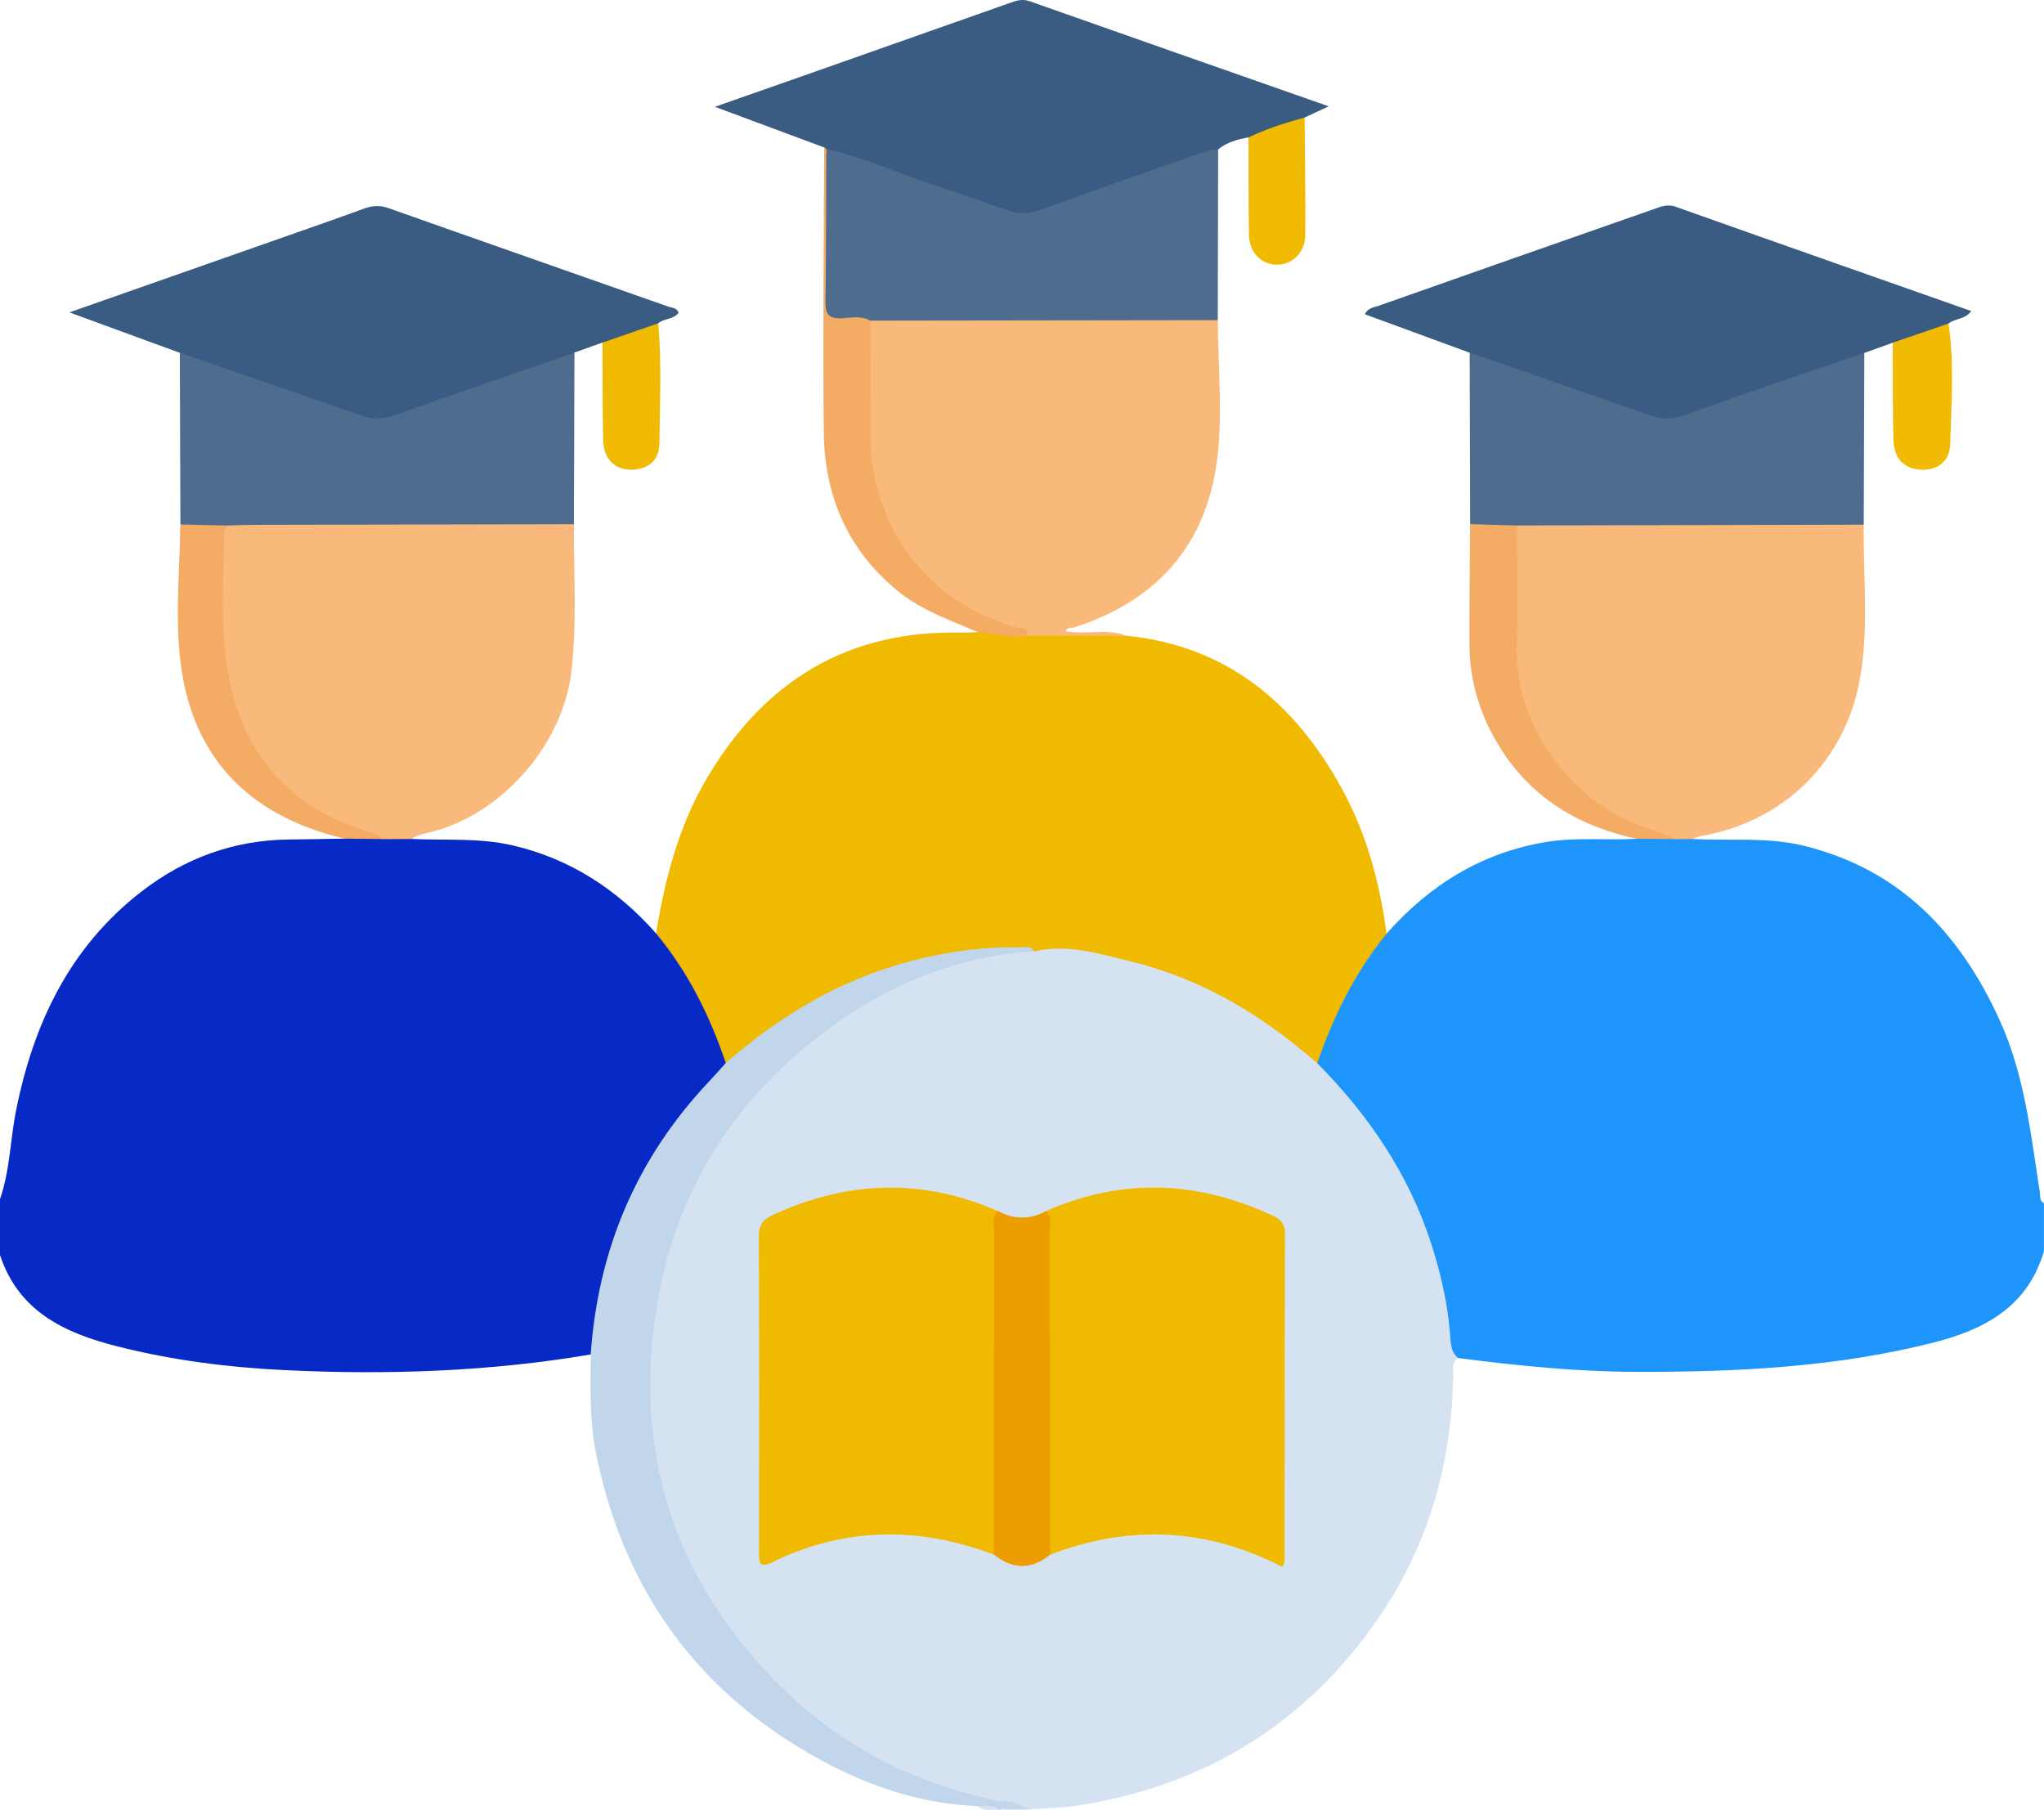
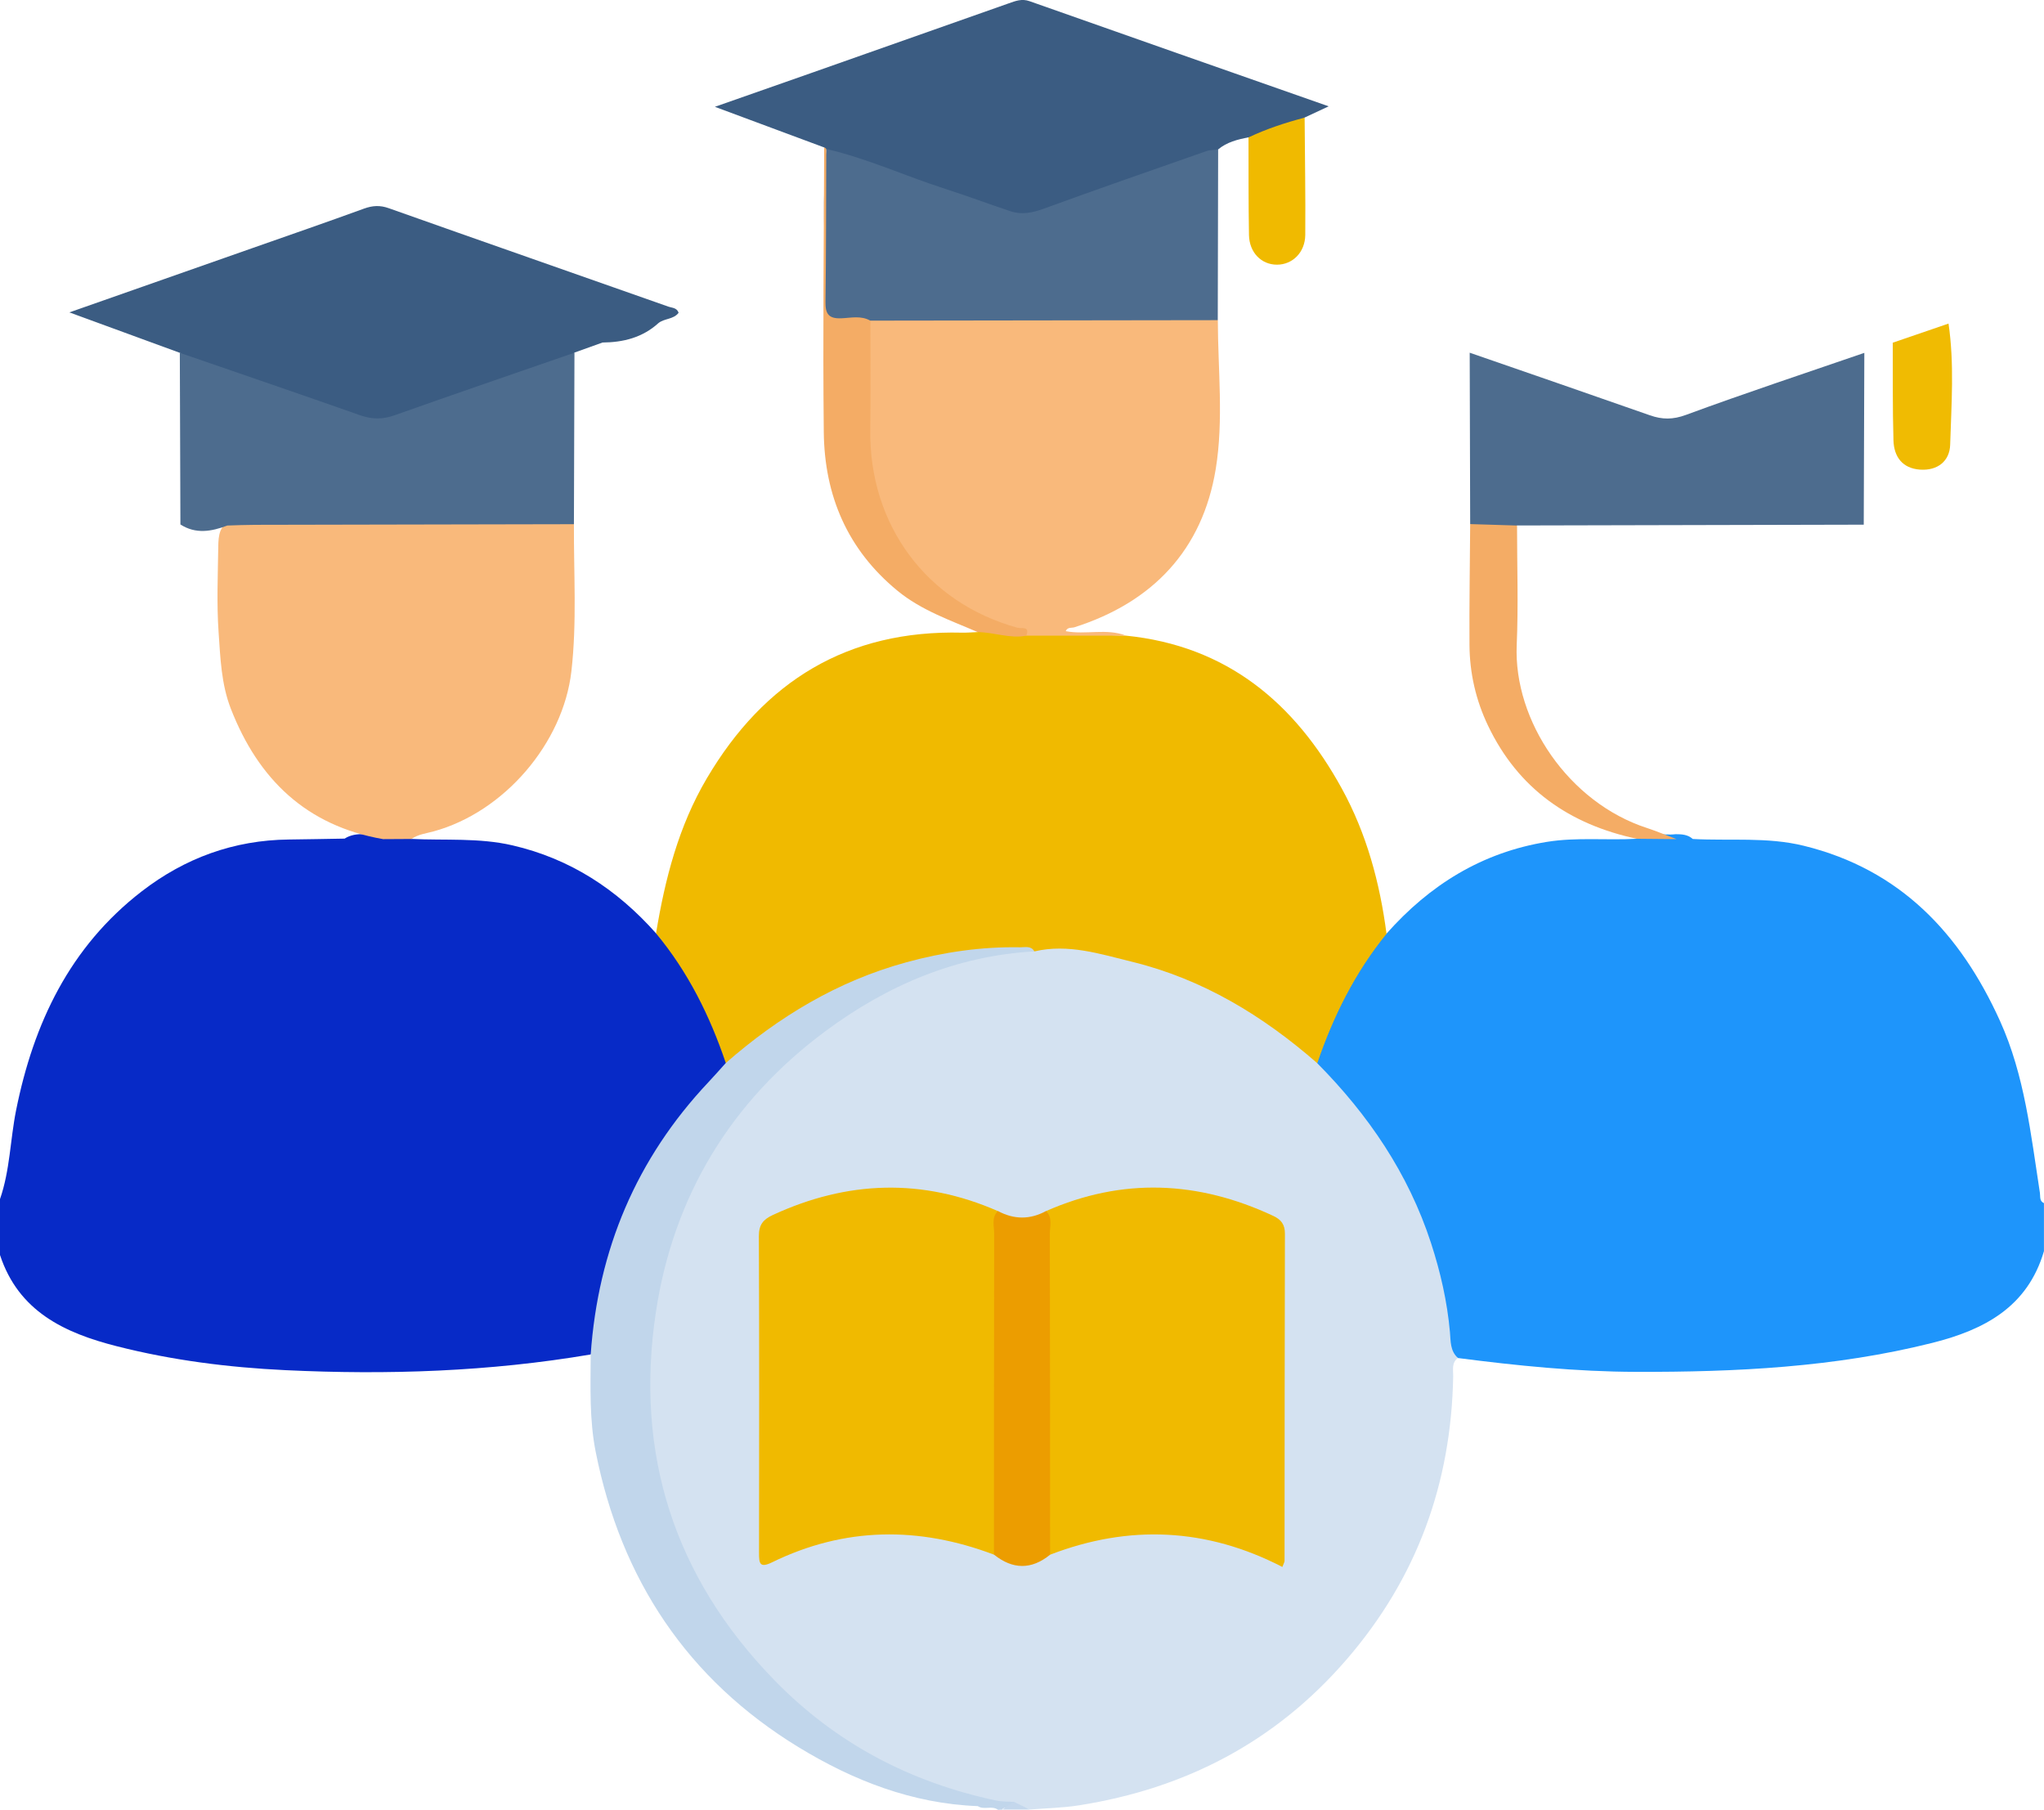
<svg xmlns="http://www.w3.org/2000/svg" id="Layer_2" data-name="Layer 2" viewBox="0 0 383.85 339.93">
  <defs>
    <style>
      .cls-1 {
        fill: #072ac7;
      }

      .cls-1, .cls-2, .cls-3, .cls-4, .cls-5, .cls-6, .cls-7, .cls-8, .cls-9, .cls-10, .cls-11, .cls-12 {
        stroke-width: 0px;
      }

      .cls-2 {
        fill: #f4ac65;
      }

      .cls-3 {
        fill: #c1d6eb;
      }

      .cls-4 {
        fill: #c4d7ec;
      }

      .cls-5 {
        fill: #d4e2f1;
      }

      .cls-6 {
        fill: #f0ba00;
      }

      .cls-7 {
        fill: #4d6c8e;
      }

      .cls-8 {
        fill: #f9b97b;
      }

      .cls-9 {
        fill: #1e95fb;
      }

      .cls-10 {
        fill: #f0bb02;
      }

      .cls-11 {
        fill: #3b5c82;
      }

      .cls-12 {
        fill: #ec9d00;
      }
    </style>
  </defs>
  <g id="Layer_1-2" data-name="Layer 1">
    <g>
      <path class="cls-9" d="m383.85,234.95c-3.07,10.52-11.22,14.81-20.98,17.26-18.28,4.59-36.89,5.49-55.62,5.44-11.23-.03-22.36-1.16-33.47-2.6-2.23-.78-2.32-2.8-2.5-4.61-1.84-18.33-9.41-33.95-22.09-47.2-.95-.99-1.99-1.92-2.28-3.35,1.81-8.8,5.99-16.44,11.58-23.37.47-.58,1.08-1.02,1.86-1.14,8.11-9.17,17.96-15.3,30.17-17.27,5.57-.9,11.22-.26,16.83-.58,2.29-1.53,4.88-.55,7.31-.86,1.16,0,2.3.06,3.23.9,6.96.38,13.98-.42,20.87,1.28,18.1,4.45,29.39,16.48,36.82,32.88,4.65,10.27,5.8,21.35,7.5,32.3.11.7-.13,1.54.76,1.93v9Z" />
      <path class="cls-1" d="m110.94,254.38c-19,3.23-38.16,3.87-57.36,2.95-10.67-.51-21.28-1.85-31.67-4.5-9.81-2.49-18.43-6.54-21.91-17.13v-10.5c1.88-5.4,1.91-11.13,3.02-16.67,3.28-16.35,10.08-30.68,23.59-41.12,8.11-6.26,17.31-9.63,27.63-9.74,3.49-.04,6.98-.11,10.48-.17,2.28-1.46,4.86-.5,7.27-.88,1.8.06,3.67-.3,5.26.94,6.34.31,12.72-.25,19,1.21,10.84,2.51,19.64,8.28,26.95,16.52,2.44.64,3.46,2.84,4.58,4.66,3.84,6.22,7.86,12.41,8.71,19.95-.28,2.02-1.78,3.23-3.07,4.57-11.66,12.09-18.42,26.54-20.78,43.12-.33,2.31-.23,4.75-1.7,6.78Z" />
      <path class="cls-6" d="m136.3,199.65c-2.99-8.86-7.09-17.12-13.1-24.35,1.68-10.2,4.23-20.14,9.55-29.14,10.75-18.22,26.42-27.87,47.89-27.34.99.02,1.99-.07,2.98-.11,3.08-1.94,6.27.46,9.39-.27,6.15.27,12.28.83,18.44.94,18.93,1.91,31.68,12.6,40.53,28.71,4.67,8.5,7.15,17.72,8.4,27.29-5.9,7.26-10,15.48-13,24.3-1.49.43-2.3-.69-3.21-1.46-12.79-10.67-27.41-17.04-43.97-19.05-2.03-.25-3.97.25-5.96.13-12.82-1.38-24.77,1.75-36.29,7.03-6.74,3.09-12.84,7.18-18.43,12.05-.89.77-1.7,1.96-3.21,1.27Z" />
-       <path class="cls-8" d="m77.25,157.57c-1.77.01-3.53.02-5.3.03-14.4-2.5-23.45-11.24-28.61-24.52-1.79-4.61-1.96-9.53-2.29-14.35-.37-5.34-.14-10.72-.06-16.08.03-2.03.19-4.07,2.55-4.94,1.71-.5,3.46-.41,5.19-.41,17.66-.01,35.32-.02,52.98.02,2.07,0,4.27-.44,6.07,1.14-.05,9.22.58,18.44-.48,27.65-1.56,13.46-12.59,26.39-25.86,30.03-1.42.39-2.92.55-4.17,1.43Z" />
-       <path class="cls-8" d="m317.9,157.57c-1.02.01-2.04.02-3.07.03-19.4-2.17-32.12-21.62-31.06-37.19.41-5.95.02-11.95.1-17.93.02-1.69-.26-3.58,1.65-4.64,1.56-.61,3.2-.54,4.82-.54,17.99-.02,35.98-.02,53.96.01,1.96,0,4.04-.32,5.69,1.23-.09,9.34.92,18.73-.54,28.01-2.53,16.12-14.22,27.79-30.18,30.51-.47.08-.92.33-1.38.5Z" />
+       <path class="cls-8" d="m77.25,157.57c-1.77.01-3.53.02-5.3.03-14.4-2.5-23.45-11.24-28.61-24.52-1.79-4.61-1.96-9.53-2.29-14.35-.37-5.34-.14-10.72-.06-16.08.03-2.03.19-4.07,2.55-4.94,1.71-.5,3.46-.41,5.19-.41,17.66-.01,35.32-.02,52.98.02,2.07,0,4.27-.44,6.07,1.14-.05,9.22.58,18.44-.48,27.65-1.56,13.46-12.59,26.39-25.86,30.03-1.42.39-2.92.55-4.17,1.43" />
      <path class="cls-8" d="m211.44,119.38c-6.24,0-12.48,0-18.71,0-5.62-1.66-11.1-3.61-15.76-7.36-9.44-7.59-14.12-17.54-14.52-29.52-.21-6.1-.08-12.21,0-18.32.02-1.69-.25-3.59,1.71-4.61,1.82-.65,3.7-.5,5.57-.51,17.61-.01,35.21-.02,52.82,0,2.09,0,4.28-.34,6.15,1.05.02,9.33,1.11,18.78-.39,27.96-2.49,15.21-11.83,25.04-26.54,29.74-.54.17-1.28-.09-1.64.73,3.77.72,7.65-.58,11.31.83Z" />
      <path class="cls-11" d="m154.77,27.69c-6.64-2.47-13.28-4.93-20.52-7.63,6.37-2.24,12.28-4.3,18.18-6.38,12.32-4.34,24.65-8.69,36.97-13.04,1.28-.45,2.47-.94,3.94-.42,18.53,6.55,37.08,13.05,56.18,19.75-1.84.86-3.18,1.49-4.53,2.11-3.06,2.52-6.72,3.35-10.54,3.72-2.05.39-4.05.89-5.7,2.27-2.78,2.03-6.15,2.74-9.29,3.86-7.87,2.81-15.76,5.59-23.65,8.36-2.61.92-5.14.75-7.69-.11-10.76-3.62-21.46-7.45-32.13-11.33-.51-.28-.9-.69-1.22-1.17Z" />
-       <path class="cls-11" d="m355.45,64.36c-1.78.64-3.56,1.28-5.33,1.92-2.05,2.27-5.04,2.68-7.68,3.63-8.91,3.21-17.87,6.31-26.82,9.41-1.76.61-3.41.48-5.12-.09-10.64-3.56-21.14-7.55-31.78-11.1-1.09-.37-2.03-.95-2.72-1.88-6.51-2.39-13.02-4.78-19.69-7.23.6-1.26,1.71-1.27,2.54-1.57,17.16-6.07,34.33-12.09,51.51-18.1,1.37-.48,2.68-1.1,4.32-.52,18.41,6.55,36.86,13.02,55.51,19.59-1.17,1.63-3.07,1.34-4.25,2.34-3.04,2.52-6.62,3.44-10.47,3.6Z" />
      <path class="cls-11" d="m33.76,66.26c-6.62-2.42-13.23-4.84-20.73-7.59,12.1-4.25,23.32-8.18,34.53-12.13,6.94-2.44,13.89-4.84,20.8-7.36,1.61-.58,3-.67,4.67-.07,17.5,6.21,35.04,12.32,52.55,18.5.62.22,1.52.16,1.86,1.13-.94,1.28-2.69,1.03-3.81,1.96-2.98,2.7-6.58,3.6-10.48,3.63-1.76.63-3.51,1.26-5.27,1.89-.77,1.06-1.87,1.6-3.07,2-10.14,3.46-20.18,7.2-30.33,10.65-2.49.85-4.8.81-7.27-.04-10.13-3.49-20.24-7.04-30.34-10.62-1.2-.42-2.29-.97-3.1-1.98Z" />
      <path class="cls-7" d="m33.76,66.26c11.28,3.9,22.58,7.75,33.84,11.72,2.22.78,4.21.82,6.45.03,11.25-3.99,22.55-7.86,33.83-11.77-.03,10.74-.07,21.47-.1,32.21-19.95.04-39.9.07-59.85.12-1.74,0-3.49.08-5.23.13-2.97,1.12-5.92,1.66-8.82-.2-.04-10.75-.07-21.49-.11-32.24Z" />
      <path class="cls-7" d="m275.99,66.24c11.29,3.91,22.59,7.8,33.86,11.76,2.31.81,4.3.83,6.77-.08,11.09-4.09,22.32-7.8,33.49-11.65-.04,10.76-.07,21.51-.11,32.27-21.7.05-43.41.1-65.11.15-2.98,1.33-5.92,1.58-8.8-.27-.03-10.73-.06-21.46-.09-32.19Z" />
      <path class="cls-7" d="m155.17,27.98c7.66,1.76,14.8,5.07,22.26,7.46,4.15,1.33,8.22,2.87,12.36,4.24,2.09.69,4.08.29,6.17-.47,10.17-3.7,20.39-7.26,30.6-10.83.68-.24,1.46-.2,2.2-.29-.02,10.68-.04,21.36-.07,32.04-21.75.03-43.5.06-65.25.09-.59.19-1.18.39-1.81.45-6.09.54-6.89-.13-6.8-6.26.14-8.81-.45-17.62.33-26.42Z" />
      <path class="cls-2" d="m155.17,27.98c-.04,9.58-.02,19.17-.15,28.75-.03,2.23.61,3.14,2.95,3.05,1.81-.07,3.73-.56,5.48.45,0,6.86.06,13.72-.02,20.58-.21,17.68,10.49,32.39,27.67,37.09.75.2,2.35-.38,1.63,1.49-3.1.6-6.06-.65-9.11-.67-5.2-2.25-10.57-4.07-15.08-7.77-9.43-7.75-13.71-17.9-13.84-29.78-.19-17.82.02-35.64.07-53.46.17.02.31.12.4.29Z" />
      <path class="cls-2" d="m276.09,98.43c2.93.09,5.87.18,8.8.27,0,7.48.26,14.97-.06,22.44-.61,14.25,9.77,29.6,24.47,34.37,1.87.61,3.69,1.39,5.54,2.09-2.49-.02-4.98-.04-7.47-.07-12.64-2.7-22.26-9.38-27.93-21.25-2.28-4.77-3.44-9.84-3.48-15.1-.05-7.58.08-15.17.13-22.75Z" />
-       <path class="cls-2" d="m33.86,98.5c2.94.07,5.88.13,8.82.2-.2.46-.56.91-.57,1.37-.12,9.82-1,19.73,1.36,29.37,3.37,13.83,12.23,22.71,25.86,26.81.97.29,1.9.59,2.62,1.34-2.41-.03-4.83-.06-7.24-.09-16.73-3.92-27.7-13.88-30.52-31.08-1.5-9.16-.45-18.61-.33-27.93Z" />
      <path class="cls-10" d="m355.45,64.36c3.49-1.2,6.98-2.4,10.47-3.59,1.11,7.56.54,15.17.31,22.74-.09,3.1-2.37,4.92-5.66,4.69-3.32-.23-4.9-2.43-4.99-5.49-.18-6.11-.1-12.23-.13-18.34Z" />
      <path class="cls-6" d="m234.46,25.81c3.38-1.61,6.93-2.77,10.54-3.72.05,7.34.18,14.69.12,22.03-.03,3.29-2.4,5.59-5.31,5.59-2.93,0-5.2-2.27-5.26-5.59-.11-6.1-.07-12.2-.09-18.3Z" />
-       <path class="cls-6" d="m113.14,64.35c3.49-1.21,6.99-2.42,10.48-3.63.65,7.47.27,14.95.22,22.43-.02,3.26-2.01,5.01-5.27,5.07-3.1.06-5.22-2.08-5.3-5.53-.14-6.11-.09-12.22-.13-18.34Z" />
      <path class="cls-5" d="m194.27,178.68c6.33-1.48,12.34.49,18.31,1.95,13.25,3.24,24.59,10.13,34.78,19.04,9.6,9.69,17.11,20.7,21.37,33.77,1.78,5.46,3.05,11.02,3.56,16.75.15,1.69.02,3.54,1.5,4.85-1.23.9-.87,2.24-.89,3.44-.37,20.12-6.79,37.88-20.04,53.21-13.36,15.46-30.24,24.22-50.22,27.37-3.05.48-6.16.54-9.25.79-1.17-.54-2.46-.5-3.7-.7-11.03-.77-20.85-5.11-29.96-10.88-22.25-14.09-35.41-34.44-38.14-60.55-2.44-23.34,4.16-44.47,19.62-62.52,11.15-13.01,25.05-21.58,41.63-25.76,3.72-.94,7.55-1.55,11.43-.77Z" />
      <path class="cls-3" d="m194.27,178.68c-14.65.82-27.6,6.34-39.2,14.94-17.82,13.2-28.63,31.05-31.91,52.88-3.97,26.47,3.4,49.67,22.24,69.03,11.57,11.89,25.55,19.21,41.67,22.63,1.08.23,2.23.18,3.34.26.22,1.96-1.77.54-2.23,1.46-.25,0-.51.01-.76.02-1.15-.87-2.63.1-3.79-.69-12.28-.46-23.42-4.81-33.67-11.07-20.88-12.75-33.35-31.55-38.1-55.5-1.19-6.02-.96-12.15-.93-18.25,1.37-19.64,8.56-36.76,22.1-51.14,1.11-1.17,2.17-2.39,3.25-3.59,9.96-8.72,21.04-15.41,33.92-18.93,7.01-1.92,14.11-2.95,21.38-2.82.94.02,2.04-.34,2.68.78Z" />
      <path class="cls-4" d="m188.19,339.87c.74-.49,1.49-.97,2.23-1.46.99.48,1.98.97,2.97,1.45-1.73,0-3.47,0-5.2,0Z" />
-       <path class="cls-5" d="m183.64,339.2c1.29.11,2.7-.51,3.79.69-1.28-.12-2.69.44-3.79-.69Z" />
      <path class="cls-6" d="m186.66,291.98c-14.11-5.34-28.04-5.23-41.71,1.46-2.3,1.12-2.41.13-2.41-1.75.03-19.85.05-39.71-.03-59.56,0-2.11.81-3.1,2.6-3.93,14-6.48,28.08-6.97,42.29-.74.52,1.3.49,2.67.49,4.04-.02,18.28.01,36.55-.03,54.83,0,1.94.36,4.03-1.21,5.66Z" />
      <path class="cls-6" d="m196.45,227.45c14.35-6.32,28.54-5.69,42.62.89,1.53.71,2.24,1.62,2.23,3.41-.06,20.47-.05,40.94-.07,61.4,0,.22-.15.44-.41,1.14-14.17-7.32-28.76-8.03-43.62-2.3-1.32-1.27-1.2-2.95-1.21-4.54-.06-18.9-.01-37.8-.04-56.71,0-1.13.09-2.24.5-3.3Z" />
      <path class="cls-12" d="m196.45,227.45c1.26,1.25.7,2.84.7,4.27.05,20.09.04,40.18.05,60.27-3.52,2.86-7.03,2.79-10.54-.02,0-20.09,0-40.18.04-60.26,0-1.43-.56-3.02.7-4.27,3.02,1.62,6.03,1.65,9.05,0Z" />
    </g>
  </g>
</svg>